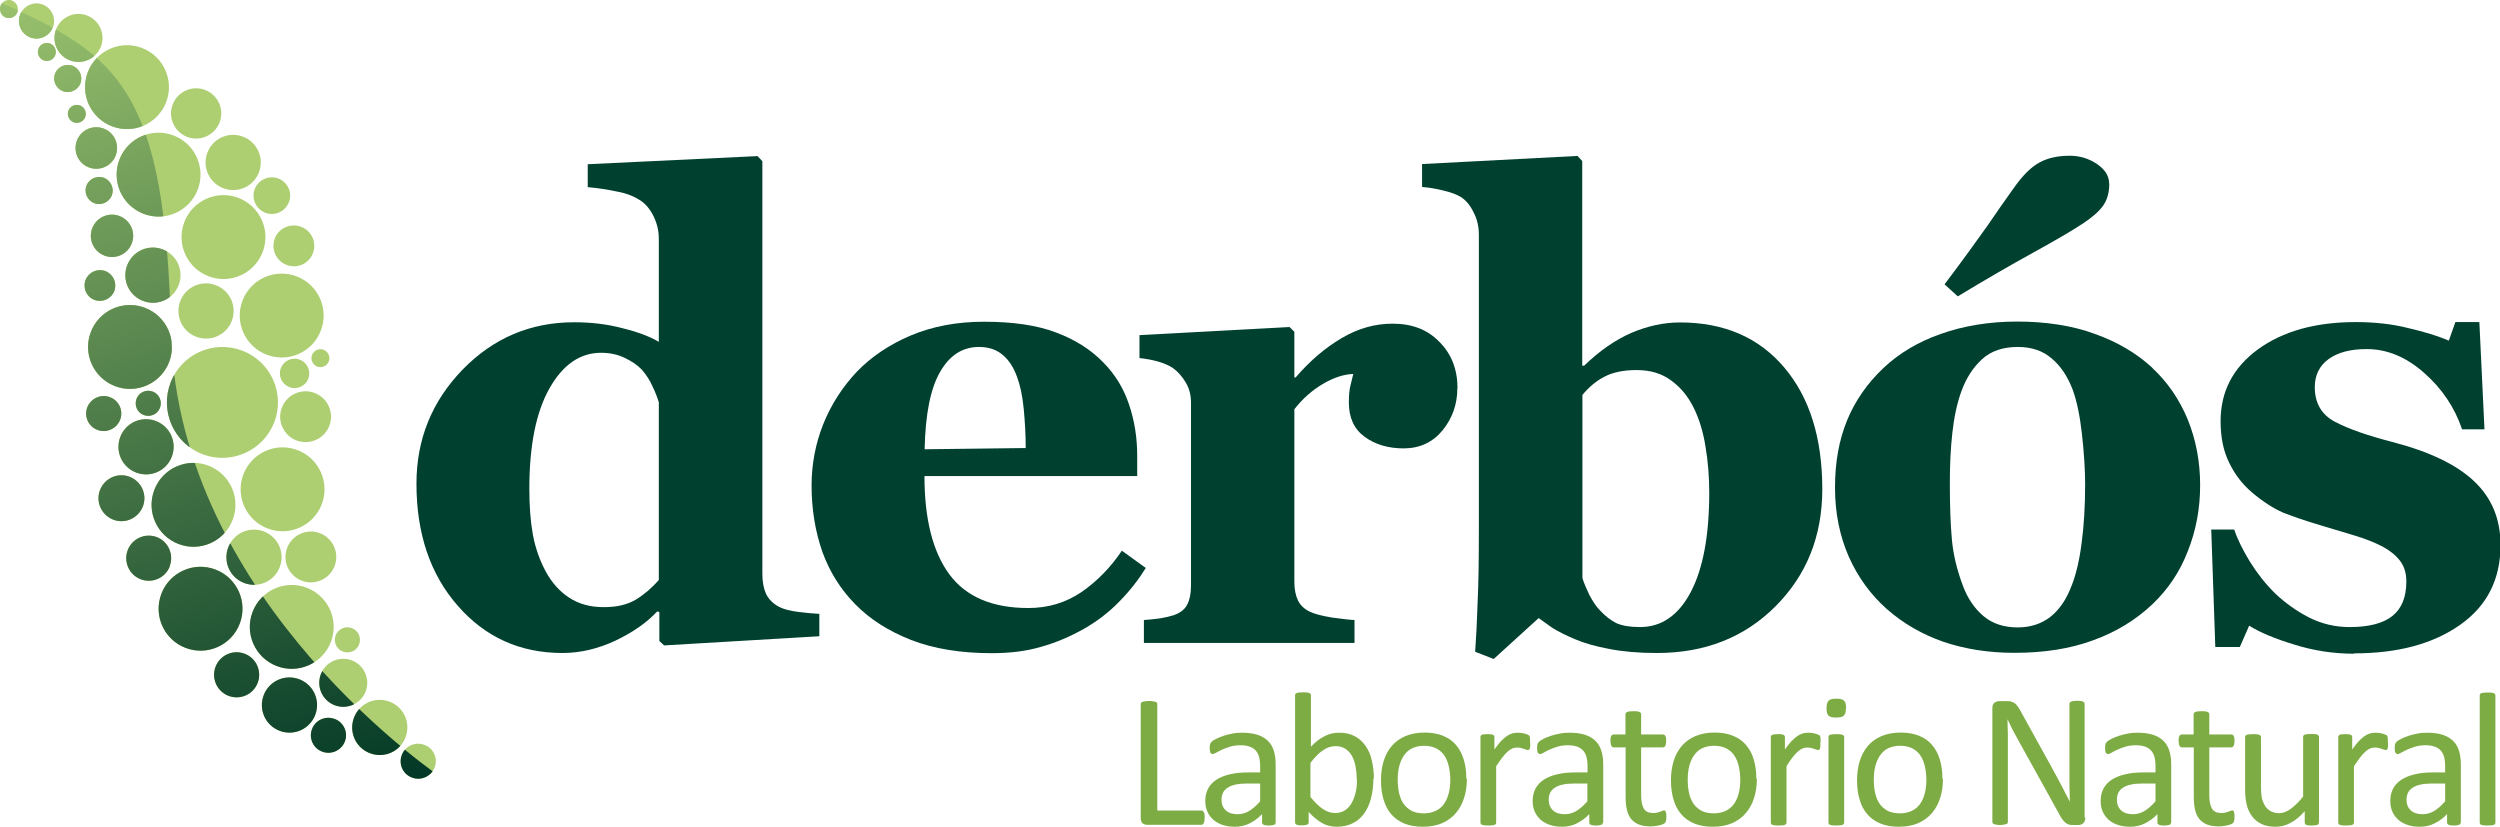
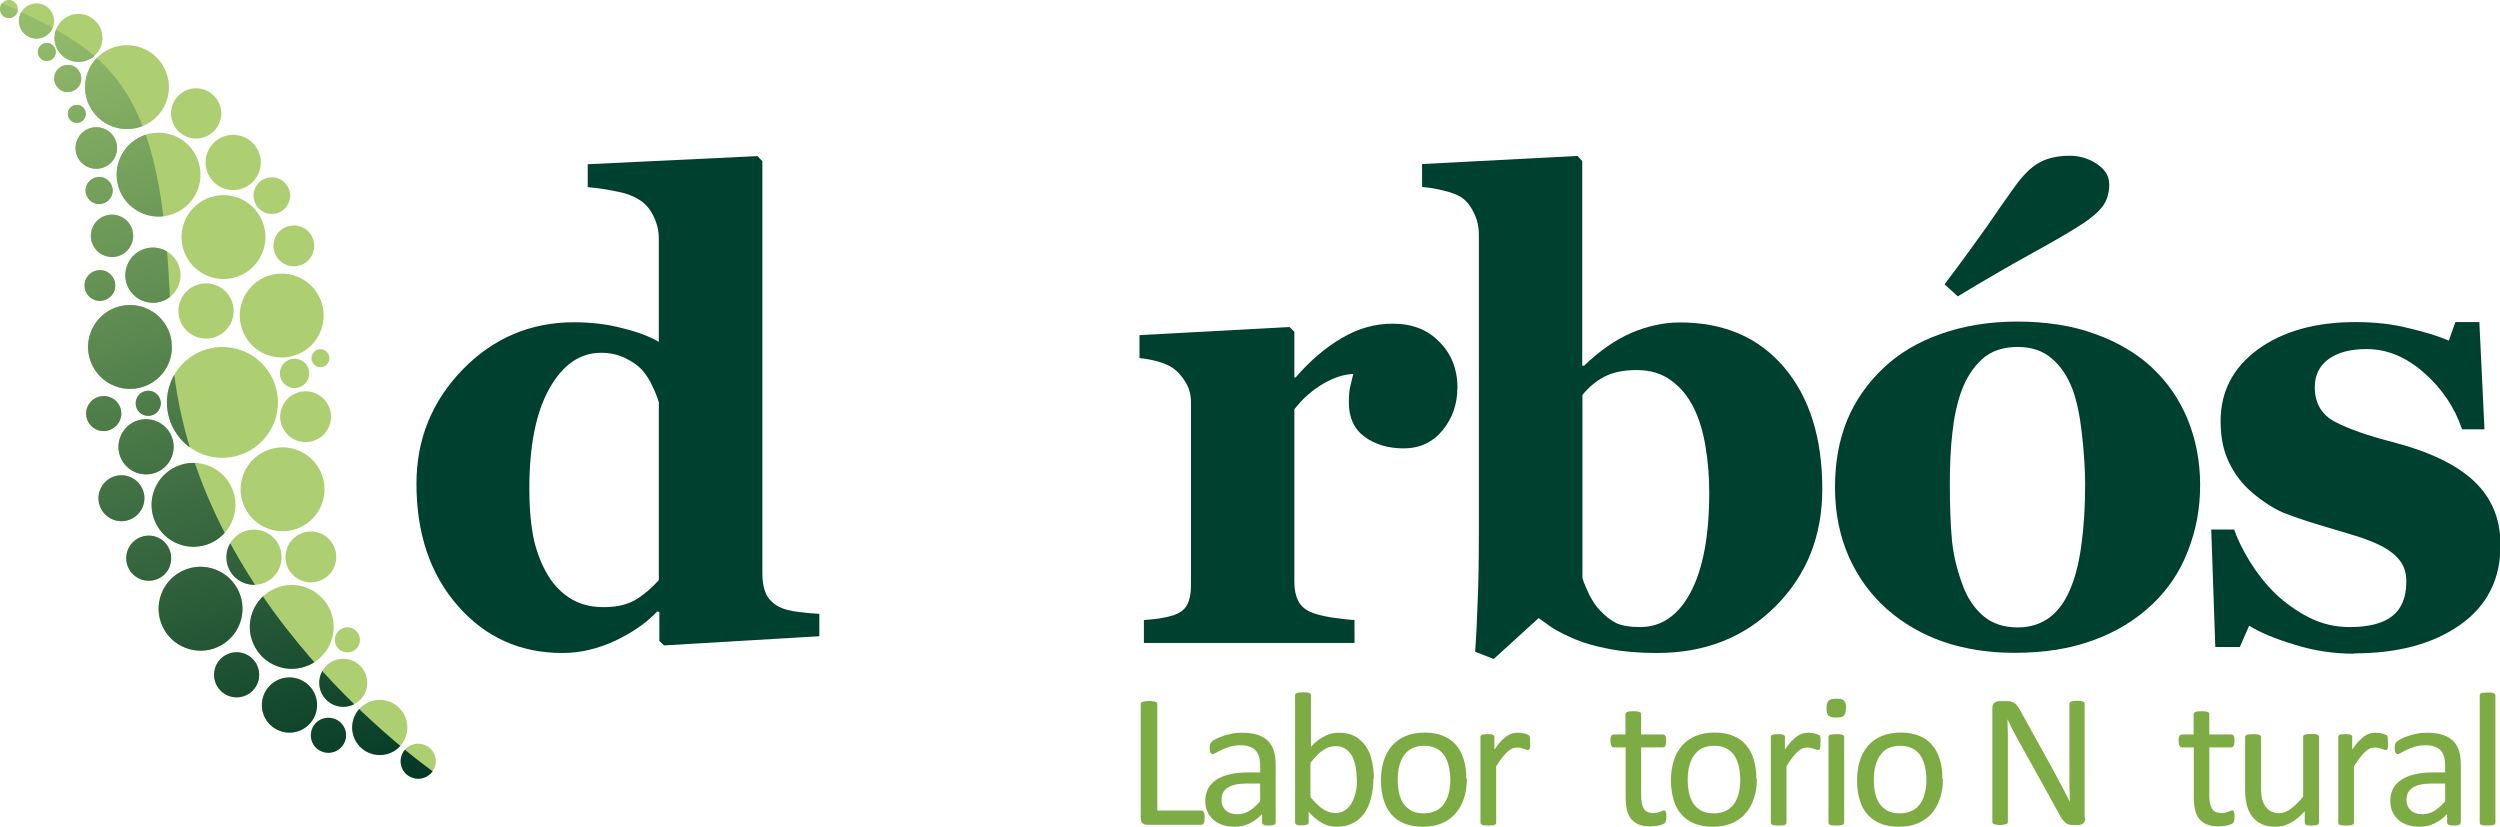
<svg xmlns="http://www.w3.org/2000/svg" viewBox="0 0 141.73 46.87" data-name="Capa 2" id="Capa_2">
  <defs>
    <style> .cls-1 { clip-path: url(#clippath); } .cls-2 { fill: url(#linear-gradient); } .cls-2, .cls-3, .cls-4 { fill-rule: evenodd; } .cls-5 { fill: #adce71; } .cls-3 { fill: #7eac44; } .cls-4 { fill: #00402f; } </style>
    <clipPath id="clippath">
      <path d="M18.19,38.22c.27-.7,1.06-1.05,1.76-.78,.7,.27,1.05,1.06,.78,1.76-.27,.7-1.06,1.05-1.76,.78s-1.05-1.06-.78-1.76Zm-2.5-.46c1.22,.47,2.6-.14,3.07-1.37,.47-1.22-.14-2.6-1.37-3.07-1.22-.47-2.6,.14-3.07,1.37-.47,1.22,.14,2.6,1.37,3.07Zm3.75-.82c.37,.14,.78-.04,.92-.41,.14-.37-.04-.78-.41-.92-.37-.14-.78,.04-.92,.41-.14,.37,.04,.78,.41,.92Zm-5.6-3.89c.81,.31,1.71-.09,2.02-.9,.31-.81-.09-1.71-.9-2.02-.81-.31-1.71,.09-2.02,.9-.31,.81,.09,1.71,.9,2.02Zm-3.72-2.21c1.22,.47,2.6-.14,3.07-1.37,.47-1.22-.14-2.6-1.37-3.07-1.22-.47-2.6,.14-3.07,1.37-.47,1.22,.14,2.6,1.37,3.07Zm7.72-8.56c-.74-.29-1.58,.09-1.86,.83-.29,.74,.09,1.58,.83,1.86s1.58-.09,1.86-.83c.29-.74-.09-1.58-.83-1.86Zm-1.44-.33c.43,.16,.91-.05,1.08-.48,.16-.43-.05-.91-.48-1.08-.43-.16-.91,.05-1.08,.48-.16,.43,.05,.91,.48,1.07Zm1.29-1.83c-.1,.26,.03,.55,.29,.66,.26,.1,.56-.03,.66-.29,.1-.26-.03-.55-.29-.66-.26-.1-.55,.03-.66,.29Zm.45,10.11c-.74-.29-1.58,.09-1.86,.83-.29,.74,.09,1.58,.83,1.86,.74,.29,1.58-.09,1.86-.83,.28-.74-.09-1.58-.83-1.86Zm-10.42-3.44c.81,.31,1.71-.09,2.02-.9,.31-.81-.09-1.71-.9-2.02-.81-.31-1.71,.09-2.02,.9-.31,.81,.09,1.71,.9,2.02Zm-1.8-12.3c.62,.24,1.31-.07,1.55-.69,.24-.62-.07-1.31-.69-1.55-.62-.24-1.31,.07-1.55,.69-.24,.62,.07,1.31,.69,1.55Zm2.74,7.71c-.37-.14-.78,.04-.92,.41-.14,.37,.04,.78,.41,.92,.37,.14,.78-.04,.92-.41,.14-.37-.04-.78-.41-.92Zm5.14,4.69c-.47,1.22,.14,2.6,1.37,3.07,1.22,.47,2.6-.14,3.07-1.37,.47-1.22-.14-2.6-1.37-3.07-1.22-.47-2.6,.14-3.07,1.37Zm-.07-7.01c-1.62-.62-3.44,.19-4.06,1.81-.62,1.62,.19,3.44,1.81,4.06,1.62,.62,3.44-.19,4.07-1.81,.62-1.62-.19-3.44-1.81-4.06Zm3.09-4.21c-1.22-.47-2.6,.14-3.07,1.37-.47,1.22,.14,2.6,1.37,3.07,1.23,.47,2.6-.14,3.07-1.37,.47-1.22-.14-2.6-1.37-3.07ZM6.34,11.08c.15-.4-.05-.84-.44-1-.4-.15-.84,.05-1,.44-.15,.4,.05,.84,.44,1,.4,.15,.84-.05,1-.44Zm5.9,5.09c-.81-.31-1.71,.09-2.02,.9-.31,.81,.09,1.71,.9,2.02,.81,.31,1.71-.09,2.02-.9,.31-.81-.09-1.71-.9-2.02Zm-4.13,.89c.81,.31,1.71-.09,2.02-.9,.31-.81-.09-1.71-.9-2.02-.81-.31-1.71,.09-2.02,.9-.31,.81,.09,1.71,.9,2.02Zm-2.96,1.76c-.47,1.22,.14,2.6,1.37,3.07,1.22,.47,2.6-.14,3.07-1.37,.47-1.22-.14-2.6-1.37-3.07-1.22-.47-2.6,.14-3.07,1.37Zm9.74-4.53c.47-1.22-.14-2.6-1.37-3.07-1.22-.47-2.6,.14-3.07,1.37-.47,1.22,.14,2.6,1.37,3.07,1.22,.47,2.6-.14,3.07-1.37Zm-5.05-6.61c-1.22-.47-2.6,.14-3.07,1.37-.47,1.22,.14,2.6,1.37,3.07,1.22,.47,2.6-.14,3.07-1.37,.47-1.22-.14-2.6-1.37-3.07Zm.77,.08c.73,.28,1.55-.08,1.84-.82,.28-.73-.08-1.55-.82-1.84-.73-.28-1.55,.08-1.84,.82-.28,.73,.08,1.55,.82,1.84Zm3.26,29.3c-.66-.25-1.4,.08-1.65,.74-.25,.66,.08,1.4,.74,1.65,.66,.25,1.4-.08,1.65-.74,.25-.66-.08-1.4-.74-1.65Zm-.28-1.7c.47-1.22-.14-2.6-1.37-3.07-1.22-.47-2.6,.14-3.07,1.37-.47,1.22,.14,2.6,1.37,3.07,1.22,.47,2.6-.14,3.07-1.37Zm-3.97-3.26c.25-.66-.08-1.4-.73-1.65-.66-.25-1.4,.08-1.65,.74-.25,.66,.08,1.4,.74,1.65,.66,.25,1.4-.08,1.65-.74Zm-1.52-3.39c.26-.67-.08-1.42-.75-1.68-.67-.26-1.42,.08-1.68,.75-.26,.67,.08,1.42,.75,1.68,.67,.26,1.42-.08,1.68-.75Zm-1.29-4.91c.2-.51-.06-1.09-.57-1.28-.51-.2-1.09,.06-1.29,.57-.2,.51,.06,1.09,.57,1.28,.51,.2,1.09-.06,1.29-.57Zm15.28,15.98c-.81-.31-1.71,.09-2.02,.9-.31,.81,.09,1.71,.9,2.02,.81,.31,1.71-.09,2.02-.9,.31-.81-.09-1.71-.9-2.02Zm1.97,2.45c-.51-.2-1.09,.06-1.28,.57-.2,.51,.06,1.09,.57,1.28,.51,.2,1.09-.06,1.29-.57,.2-.51-.06-1.09-.57-1.28ZM5.35,17c.45,.17,.95-.05,1.13-.5,.17-.45-.05-.95-.5-1.13-.45-.17-.95,.05-1.13,.5-.17,.45,.05,.96,.5,1.13Zm11.62,21.51c-.81-.31-1.71,.09-2.02,.9-.31,.81,.09,1.71,.9,2.02,.81,.31,1.71-.09,2.02-.9,.31-.81-.09-1.71-.9-2.02Zm-1.39-24.99c-.23,.6,.07,1.27,.67,1.5,.6,.23,1.27-.07,1.49-.67,.23-.6-.07-1.27-.67-1.49-.6-.23-1.27,.07-1.5,.67Zm3.39,27.24c-.51-.2-1.09,.06-1.28,.57-.2,.51,.06,1.09,.57,1.28,.51,.2,1.09-.06,1.29-.57,.2-.51-.06-1.09-.57-1.28ZM.69,.03C.43-.07,.13,.06,.03,.33c-.1,.26,.03,.55,.29,.66,.26,.1,.56-.03,.66-.29,.1-.26-.03-.56-.29-.66ZM6.56,8.81c.23-.61-.07-1.29-.68-1.52-.61-.23-1.29,.07-1.52,.68-.23,.61,.07,1.29,.68,1.52,.61,.23,1.29-.07,1.52-.68ZM3.96,3.42c.7,.27,1.49-.08,1.76-.78,.27-.7-.08-1.49-.78-1.76-.7-.27-1.49,.08-1.76,.78-.27,.7,.08,1.49,.78,1.76Zm7.8,5.23c-.31,.81,.09,1.71,.9,2.02,.81,.31,1.71-.09,2.02-.9,.31-.81-.09-1.71-.9-2.02-.81-.31-1.71,.09-2.02,.9Zm2.68,2.07c-.2,.53,.06,1.13,.6,1.34,.53,.21,1.13-.06,1.34-.6,.21-.53-.06-1.13-.6-1.34-.53-.2-1.13,.06-1.34,.6ZM4.98,4.09c-.47,1.22,.14,2.6,1.37,3.07,1.22,.47,2.6-.14,3.07-1.37,.47-1.22-.14-2.6-1.37-3.07-1.22-.47-2.6,.14-3.07,1.37Zm-.42,.64c.15-.4-.05-.84-.44-1-.4-.15-.84,.05-1,.44-.15,.4,.05,.84,.44,1,.4,.15,.84-.05,1-.44ZM3,1.55c.2-.51-.06-1.09-.57-1.29-.51-.2-1.09,.06-1.29,.57-.2,.51,.06,1.09,.57,1.29,.51,.2,1.09-.06,1.28-.57Zm1.83,5.09c.1-.26-.03-.56-.29-.66-.26-.1-.56,.03-.66,.29-.1,.26,.03,.56,.29,.66,.26,.1,.56-.03,.66-.29ZM2.84,2.47c-.26-.1-.56,.03-.66,.29-.1,.26,.03,.55,.29,.66,.26,.1,.56-.03,.66-.29,.1-.26-.03-.56-.29-.66Z" class="cls-5" />
    </clipPath>
    <linearGradient gradientUnits="userSpaceOnUse" y2="-1" x2="3.48" y1="46.59" x1="18.02" id="linear-gradient">
      <stop stop-color="#003625" offset="0" />
      <stop stop-color="#99c16d" offset="1" />
    </linearGradient>
  </defs>
  <g data-name="Capa 1" id="Capa_1-2">
    <g>
      <g>
        <path d="M18.19,38.22c.27-.7,1.06-1.05,1.76-.78,.7,.27,1.05,1.06,.78,1.76-.27,.7-1.06,1.05-1.76,.78s-1.05-1.06-.78-1.76Zm-2.5-.46c1.22,.47,2.6-.14,3.07-1.37,.47-1.22-.14-2.6-1.37-3.07-1.22-.47-2.6,.14-3.07,1.37-.47,1.22,.14,2.6,1.37,3.07Zm3.75-.82c.37,.14,.78-.04,.92-.41,.14-.37-.04-.78-.41-.92-.37-.14-.78,.04-.92,.41-.14,.37,.04,.78,.41,.92Zm-5.6-3.89c.81,.31,1.71-.09,2.02-.9,.31-.81-.09-1.71-.9-2.02-.81-.31-1.71,.09-2.02,.9-.31,.81,.09,1.71,.9,2.02Zm-3.72-2.21c1.22,.47,2.6-.14,3.07-1.37,.47-1.22-.14-2.6-1.37-3.07-1.22-.47-2.6,.14-3.07,1.37-.47,1.22,.14,2.6,1.37,3.07Zm7.72-8.56c-.74-.29-1.58,.09-1.86,.83-.29,.74,.09,1.58,.83,1.86s1.58-.09,1.86-.83c.29-.74-.09-1.58-.83-1.86Zm-1.44-.33c.43,.16,.91-.05,1.08-.48,.16-.43-.05-.91-.48-1.08-.43-.16-.91,.05-1.08,.48-.16,.43,.05,.91,.48,1.07Zm1.29-1.83c-.1,.26,.03,.55,.29,.66,.26,.1,.56-.03,.66-.29,.1-.26-.03-.55-.29-.66-.26-.1-.55,.03-.66,.29Zm.45,10.11c-.74-.29-1.58,.09-1.86,.83-.29,.74,.09,1.58,.83,1.86,.74,.29,1.58-.09,1.86-.83,.28-.74-.09-1.58-.83-1.86Zm-10.42-3.44c.81,.31,1.71-.09,2.02-.9,.31-.81-.09-1.71-.9-2.02-.81-.31-1.71,.09-2.02,.9-.31,.81,.09,1.71,.9,2.02Zm-1.8-12.3c.62,.24,1.31-.07,1.55-.69,.24-.62-.07-1.31-.69-1.55-.62-.24-1.31,.07-1.55,.69-.24,.62,.07,1.31,.69,1.55Zm2.74,7.71c-.37-.14-.78,.04-.92,.41-.14,.37,.04,.78,.41,.92,.37,.14,.78-.04,.92-.41,.14-.37-.04-.78-.41-.92Zm5.14,4.69c-.47,1.22,.14,2.6,1.37,3.07,1.22,.47,2.6-.14,3.07-1.37,.47-1.22-.14-2.6-1.37-3.07-1.22-.47-2.6,.14-3.07,1.37Zm-.07-7.01c-1.62-.62-3.44,.19-4.06,1.81-.62,1.62,.19,3.44,1.81,4.06,1.62,.62,3.44-.19,4.07-1.81,.62-1.62-.19-3.44-1.81-4.06Zm3.09-4.21c-1.22-.47-2.6,.14-3.07,1.37-.47,1.22,.14,2.6,1.37,3.07,1.23,.47,2.6-.14,3.07-1.37,.47-1.22-.14-2.6-1.37-3.07ZM6.34,11.08c.15-.4-.05-.84-.44-1-.4-.15-.84,.05-1,.44-.15,.4,.05,.84,.44,1,.4,.15,.84-.05,1-.44Zm5.9,5.09c-.81-.31-1.71,.09-2.02,.9-.31,.81,.09,1.71,.9,2.02,.81,.31,1.71-.09,2.02-.9,.31-.81-.09-1.71-.9-2.02Zm-4.13,.89c.81,.31,1.71-.09,2.02-.9,.31-.81-.09-1.71-.9-2.02-.81-.31-1.71,.09-2.02,.9-.31,.81,.09,1.71,.9,2.02Zm-2.96,1.76c-.47,1.22,.14,2.6,1.37,3.07,1.22,.47,2.6-.14,3.07-1.37,.47-1.22-.14-2.6-1.37-3.07-1.22-.47-2.6,.14-3.07,1.37Zm9.74-4.53c.47-1.22-.14-2.6-1.37-3.07-1.22-.47-2.6,.14-3.07,1.37-.47,1.22,.14,2.6,1.37,3.07,1.22,.47,2.6-.14,3.07-1.37Zm-5.05-6.61c-1.22-.47-2.6,.14-3.07,1.37-.47,1.22,.14,2.6,1.37,3.07,1.22,.47,2.6-.14,3.07-1.37,.47-1.22-.14-2.6-1.37-3.07Zm.77,.08c.73,.28,1.55-.08,1.84-.82,.28-.73-.08-1.55-.82-1.84-.73-.28-1.55,.08-1.84,.82-.28,.73,.08,1.55,.82,1.84Zm3.26,29.3c-.66-.25-1.4,.08-1.65,.74-.25,.66,.08,1.4,.74,1.65,.66,.25,1.4-.08,1.65-.74,.25-.66-.08-1.4-.74-1.65Zm-.28-1.7c.47-1.22-.14-2.6-1.37-3.07-1.22-.47-2.6,.14-3.07,1.37-.47,1.22,.14,2.6,1.37,3.07,1.22,.47,2.6-.14,3.07-1.37Zm-3.97-3.26c.25-.66-.08-1.4-.73-1.65-.66-.25-1.4,.08-1.65,.74-.25,.66,.08,1.4,.74,1.65,.66,.25,1.4-.08,1.65-.74Zm-1.52-3.39c.26-.67-.08-1.42-.75-1.68-.67-.26-1.42,.08-1.68,.75-.26,.67,.08,1.42,.75,1.68,.67,.26,1.42-.08,1.68-.75Zm-1.29-4.91c.2-.51-.06-1.09-.57-1.28-.51-.2-1.09,.06-1.29,.57-.2,.51,.06,1.09,.57,1.28,.51,.2,1.09-.06,1.29-.57Zm15.28,15.98c-.81-.31-1.71,.09-2.02,.9-.31,.81,.09,1.71,.9,2.02,.81,.31,1.71-.09,2.02-.9,.31-.81-.09-1.71-.9-2.02Zm1.97,2.45c-.51-.2-1.09,.06-1.28,.57-.2,.51,.06,1.09,.57,1.28,.51,.2,1.09-.06,1.29-.57,.2-.51-.06-1.09-.57-1.28ZM5.35,17c.45,.17,.95-.05,1.13-.5,.17-.45-.05-.95-.5-1.13-.45-.17-.95,.05-1.13,.5-.17,.45,.05,.96,.5,1.13Zm11.62,21.51c-.81-.31-1.71,.09-2.02,.9-.31,.81,.09,1.71,.9,2.02,.81,.31,1.71-.09,2.02-.9,.31-.81-.09-1.71-.9-2.02Zm-1.39-24.99c-.23,.6,.07,1.27,.67,1.5,.6,.23,1.27-.07,1.49-.67,.23-.6-.07-1.27-.67-1.49-.6-.23-1.27,.07-1.5,.67Zm3.39,27.24c-.51-.2-1.09,.06-1.28,.57-.2,.51,.06,1.09,.57,1.28,.51,.2,1.09-.06,1.29-.57,.2-.51-.06-1.09-.57-1.28ZM.69,.03C.43-.07,.13,.06,.03,.33c-.1,.26,.03,.55,.29,.66,.26,.1,.56-.03,.66-.29,.1-.26-.03-.56-.29-.66ZM6.56,8.81c.23-.61-.07-1.29-.68-1.52-.61-.23-1.29,.07-1.52,.68-.23,.61,.07,1.29,.68,1.52,.61,.23,1.29-.07,1.52-.68ZM3.96,3.42c.7,.27,1.49-.08,1.76-.78,.27-.7-.08-1.49-.78-1.76-.7-.27-1.49,.08-1.76,.78-.27,.7,.08,1.49,.78,1.76Zm7.8,5.23c-.31,.81,.09,1.71,.9,2.02,.81,.31,1.71-.09,2.02-.9,.31-.81-.09-1.71-.9-2.02-.81-.31-1.71,.09-2.02,.9Zm2.68,2.07c-.2,.53,.06,1.13,.6,1.34,.53,.21,1.13-.06,1.34-.6,.21-.53-.06-1.13-.6-1.34-.53-.2-1.13,.06-1.34,.6ZM4.98,4.09c-.47,1.22,.14,2.6,1.37,3.07,1.22,.47,2.6-.14,3.07-1.37,.47-1.22-.14-2.6-1.37-3.07-1.22-.47-2.6,.14-3.07,1.37Zm-.42,.64c.15-.4-.05-.84-.44-1-.4-.15-.84,.05-1,.44-.15,.4,.05,.84,.44,1,.4,.15,.84-.05,1-.44ZM3,1.55c.2-.51-.06-1.09-.57-1.29-.51-.2-1.09,.06-1.29,.57-.2,.51,.06,1.09,.57,1.29,.51,.2,1.09-.06,1.28-.57Zm1.83,5.09c.1-.26-.03-.56-.29-.66-.26-.1-.56,.03-.66,.29-.1,.26,.03,.56,.29,.66,.26,.1,.56-.03,.66-.29ZM2.84,2.47c-.26-.1-.56,.03-.66,.29-.1,.26,.03,.55,.29,.66,.26,.1,.56-.03,.66-.29,.1-.26-.03-.56-.29-.66Z" class="cls-5" />
        <g class="cls-1">
          <path d="M25.29,44.27s-15.22-10.03-15.59-25.44C9.37,5.06,6.79,3.14-.09,.09-.09,.09,2.72,12.54,2.95,18.98c.76,21.71,17.15,25.33,19.33,26.04,.73,.24,3.01-.75,3.01-.75Z" class="cls-2" />
        </g>
      </g>
      <g>
        <path d="M46.45,36.07l-8.8,.52-.27-.25v-1.64l-.12-.04c-.58,.63-1.37,1.18-2.37,1.66-.99,.46-1.99,.7-3,.7-2.4,0-4.38-.89-5.94-2.68-1.56-1.78-2.34-4.09-2.34-6.92,0-2.51,.87-4.66,2.61-6.46,1.75-1.8,3.86-2.69,6.33-2.69,.98,0,1.89,.11,2.75,.34,.86,.21,1.54,.47,2.05,.77v-5.83c0-.44-.09-.85-.27-1.23-.18-.39-.42-.7-.71-.91-.37-.26-.83-.45-1.39-.55-.55-.12-1.1-.2-1.66-.25v-1.3l9.63-.46,.27,.29v23.39c0,.45,.07,.83,.21,1.14,.15,.31,.4,.55,.73,.73,.25,.13,.61,.23,1.09,.29,.49,.06,.89,.1,1.2,.11v1.3Zm-9.1-3.18v-10.08c-.08-.27-.2-.58-.36-.91-.14-.33-.35-.65-.61-.95-.24-.25-.56-.47-.96-.66-.39-.19-.84-.29-1.34-.29-1.19,0-2.17,.67-2.93,2.02-.76,1.34-1.14,3.24-1.14,5.69,0,.96,.06,1.83,.2,2.6,.14,.76,.39,1.46,.73,2.09,.34,.63,.78,1.12,1.32,1.48,.55,.36,1.2,.54,1.96,.54s1.33-.14,1.8-.41c.48-.29,.92-.66,1.32-1.12Z" class="cls-4" />
-         <path d="M64.97,32.18c-.42,.68-.92,1.32-1.52,1.93-.58,.6-1.25,1.11-2,1.54-.8,.45-1.61,.79-2.43,1.02-.81,.24-1.74,.36-2.8,.36-1.76,0-3.28-.25-4.57-.75-1.27-.5-2.33-1.17-3.16-2.02-.83-.84-1.46-1.84-1.87-2.98-.4-1.15-.61-2.4-.61-3.75,0-1.21,.22-2.37,.66-3.48,.45-1.12,1.09-2.11,1.91-2.98,.81-.84,1.83-1.53,3.05-2.05,1.24-.52,2.62-.78,4.14-.78,1.67,0,3.03,.2,4.1,.61,1.07,.4,1.96,.96,2.66,1.68,.68,.68,1.17,1.48,1.48,2.41,.31,.92,.46,1.88,.46,2.89v1.16h-12.06c0,2.44,.47,4.29,1.41,5.57,.94,1.27,2.43,1.91,4.48,1.91,1.12,0,2.12-.3,3.02-.91,.89-.62,1.65-1.4,2.28-2.34l1.36,.98Zm-6.82-6.78c0-.71-.04-1.45-.11-2.19-.07-.75-.2-1.36-.38-1.84-.2-.56-.48-.98-.84-1.27-.35-.29-.79-.43-1.32-.43-.92,0-1.65,.46-2.19,1.39-.55,.93-.85,2.4-.89,4.41l5.73-.07Z" class="cls-4" />
        <path d="M82.62,22.01c0,.9-.28,1.7-.84,2.39-.56,.68-1.3,1.02-2.21,1.02-.87,0-1.61-.22-2.21-.66-.6-.44-.89-1.09-.89-1.94,0-.42,.03-.74,.09-.96,.06-.24,.11-.46,.16-.66-.55,.02-1.12,.21-1.73,.57-.61,.36-1.14,.83-1.61,1.43v9.79c0,.42,.07,.76,.2,1.04,.13,.27,.35,.49,.66,.64,.26,.13,.68,.24,1.27,.34,.59,.08,1.02,.13,1.28,.14v1.3h-11.94v-1.3c.3-.02,.59-.05,.89-.09,.31-.05,.57-.11,.79-.18,.38-.13,.64-.33,.78-.61,.14-.27,.21-.63,.21-1.07v-10.38c0-.43-.1-.81-.3-1.14-.2-.34-.45-.62-.73-.82-.21-.14-.49-.26-.82-.36-.32-.09-.68-.16-1.07-.2v-1.3l8.51-.46,.27,.27v2.59h.07c.82-.95,1.69-1.69,2.61-2.23,.93-.55,1.89-.82,2.89-.82,1.11,0,1.99,.34,2.66,1.04,.68,.68,1.02,1.56,1.02,2.64Z" class="cls-4" />
        <path d="M103.31,27.72c0,2.68-.89,4.89-2.66,6.66-1.76,1.76-4,2.64-6.71,2.64-1.05,0-1.95-.08-2.71-.23-.75-.14-1.39-.32-1.91-.54-.55-.23-.99-.45-1.32-.66-.32-.23-.58-.41-.77-.55l-2.55,2.32-1.05-.41c.06-.87,.11-1.81,.14-2.82,.05-1.02,.07-2.4,.07-4.12V13.31c0-.45-.09-.87-.29-1.25-.18-.39-.42-.69-.73-.89-.23-.14-.56-.27-1-.37-.43-.11-.83-.17-1.2-.2v-1.3l8.81-.46,.27,.29v11.6h.11c.87-.84,1.76-1.46,2.68-1.86,.92-.39,1.83-.59,2.75-.59,2.5,0,4.47,.85,5.91,2.55,1.44,1.7,2.16,4,2.16,6.91Zm-6.41,.21c0-.9-.07-1.77-.21-2.6-.13-.84-.36-1.59-.68-2.23-.32-.64-.74-1.15-1.27-1.53-.52-.39-1.17-.59-1.95-.59-.73,0-1.33,.12-1.8,.36-.48,.24-.9,.59-1.28,1.05v10.38c.07,.24,.2,.55,.39,.95,.2,.38,.4,.68,.61,.89,.29,.31,.59,.55,.91,.71,.32,.15,.77,.23,1.36,.23,1.21,0,2.17-.66,2.87-1.98,.7-1.33,1.05-3.21,1.05-5.64Z" class="cls-4" />
        <path d="M122.01,20.85c.88,.82,1.55,1.8,2.02,2.94,.46,1.14,.7,2.38,.7,3.71s-.23,2.57-.7,3.75c-.45,1.17-1.12,2.16-2,3-.94,.89-2.06,1.58-3.37,2.05-1.3,.48-2.78,.71-4.46,.71-1.45,0-2.79-.21-4.01-.62-1.21-.42-2.29-1.04-3.23-1.87-.9-.8-1.62-1.78-2.14-2.94-.52-1.18-.79-2.49-.79-3.94s.23-2.69,.68-3.8c.46-1.12,1.15-2.11,2.07-2.98,.88-.83,1.96-1.48,3.25-1.93,1.3-.46,2.74-.7,4.34-.7s3.13,.23,4.39,.7c1.27,.45,2.36,1.09,3.27,1.93Zm-4.57,12.37c.26-.67,.45-1.47,.57-2.43,.13-.95,.2-2.06,.2-3.32,0-.83-.06-1.78-.18-2.86-.12-1.07-.3-1.91-.53-2.53-.29-.75-.68-1.34-1.2-1.77-.5-.43-1.14-.64-1.91-.64-.84,0-1.52,.23-2.03,.7-.5,.46-.89,1.06-1.16,1.8-.25,.68-.42,1.48-.52,2.39-.1,.9-.14,1.85-.14,2.84,0,1.3,.04,2.37,.12,3.23,.08,.84,.29,1.69,.61,2.55,.27,.74,.67,1.32,1.18,1.75,.51,.43,1.16,.64,1.94,.64,.71,0,1.33-.2,1.84-.59,.51-.4,.92-.99,1.21-1.77Zm2.14-22.82c0,.54-.13,.97-.38,1.3-.24,.32-.62,.65-1.16,1-.58,.38-1.5,.92-2.77,1.62-1.26,.69-2.69,1.52-4.28,2.48l-.75-.68c1.05-1.39,1.85-2.5,2.43-3.32,.57-.83,1.06-1.54,1.48-2.12,.51-.73,1-1.21,1.46-1.46,.46-.26,1.04-.39,1.73-.39,.57,0,1.08,.16,1.53,.46,.46,.31,.7,.68,.7,1.11Z" class="cls-4" />
        <path d="M133.45,37.06c-1.15,0-2.28-.17-3.39-.52-1.09-.33-1.95-.69-2.55-1.07l-.53,1.21h-1.39l-.23-6.66h1.3c.18,.54,.48,1.14,.89,1.82,.42,.67,.89,1.27,1.43,1.8,.56,.53,1.19,.99,1.91,1.36,.73,.37,1.5,.55,2.32,.55,1.08,0,1.89-.21,2.41-.62,.54-.43,.8-1.08,.8-1.96,0-.48-.12-.87-.36-1.18-.24-.31-.57-.58-.98-.8-.46-.24-.98-.44-1.53-.61-.55-.17-1.23-.37-2.03-.61-.81-.24-1.5-.48-2.09-.71-.57-.25-1.17-.64-1.78-1.16-.54-.46-.96-1.02-1.28-1.68-.32-.65-.48-1.43-.48-2.34,0-1.68,.7-3.03,2.11-4.07,1.42-1.03,3.26-1.55,5.55-1.55,1.08,0,2.08,.11,2.98,.34,.91,.21,1.68,.45,2.3,.71l.37-1.05h1.36l.29,6.08h-1.27c-.42-1.24-1.13-2.3-2.14-3.19-1.01-.9-2.1-1.36-3.27-1.36-.92,0-1.64,.19-2.16,.57-.52,.38-.78,.91-.78,1.59,0,.9,.38,1.56,1.14,1.96,.77,.41,1.85,.78,3.23,1.14,2.13,.55,3.69,1.3,4.68,2.25,.99,.94,1.48,2.14,1.48,3.6,0,1.95-.77,3.46-2.3,4.53-1.52,1.07-3.52,1.61-5.98,1.61Z" class="cls-4" />
      </g>
      <g>
        <path d="M68.29,46.36c0,.07,0,.13-.01,.18,0,.05-.02,.09-.04,.12-.01,.03-.03,.06-.06,.08-.02,.01-.05,.02-.08,.02h-3.08c-.08,0-.16-.03-.24-.08-.07-.06-.11-.16-.11-.3v-6.46s0-.05,.02-.08c.01-.02,.04-.04,.08-.05,.04-.01,.08-.03,.15-.03,.06-.01,.13-.02,.22-.02s.16,0,.22,.02c.06,0,.11,.02,.15,.03,.04,.01,.06,.03,.08,.05,.01,.02,.02,.05,.02,.08v6.03h2.5s.06,0,.08,.03c.02,.01,.04,.04,.06,.07,.02,.03,.03,.07,.04,.12,0,.05,.01,.11,.01,.18Z" class="cls-3" />
        <path d="M72.32,46.63s-.01,.08-.04,.1c-.03,.02-.07,.04-.12,.05-.05,.01-.12,.02-.22,.02s-.17,0-.23-.02c-.05-.01-.09-.03-.12-.05-.02-.02-.04-.05-.04-.1v-.48c-.21,.23-.45,.4-.71,.53-.26,.13-.53,.19-.82,.19-.26,0-.49-.03-.7-.1-.2-.07-.38-.16-.53-.29-.14-.13-.26-.28-.34-.46-.08-.18-.12-.39-.12-.62,0-.27,.06-.51,.17-.71,.11-.2,.27-.37,.48-.5,.21-.13,.46-.23,.77-.3,.3-.07,.64-.1,1.02-.1h.67v-.38c0-.19-.02-.35-.06-.5-.04-.14-.1-.26-.19-.36-.09-.1-.2-.17-.34-.22-.14-.05-.31-.08-.52-.08-.22,0-.42,.03-.59,.08-.17,.05-.33,.11-.46,.17-.13,.06-.24,.12-.33,.17-.09,.05-.15,.08-.19,.08-.03,0-.05,0-.08-.02-.02-.01-.04-.04-.06-.06-.01-.03-.02-.06-.03-.11,0-.05-.01-.1-.01-.15,0-.09,0-.16,.02-.21,.01-.05,.04-.1,.09-.15,.05-.05,.13-.1,.25-.16,.12-.06,.26-.12,.41-.17,.16-.05,.32-.1,.51-.13,.18-.04,.37-.05,.55-.05,.35,0,.65,.04,.89,.12,.24,.08,.44,.2,.59,.35,.15,.15,.26,.34,.33,.57,.07,.23,.1,.49,.1,.79v3.27Zm-.88-2.21h-.76c-.24,0-.46,.02-.64,.06-.18,.04-.33,.1-.45,.18-.12,.08-.21,.18-.26,.29-.05,.11-.08,.24-.08,.39,0,.25,.08,.45,.24,.6,.16,.15,.39,.22,.67,.22,.23,0,.45-.06,.65-.18,.2-.12,.41-.3,.63-.55v-1.03Z" class="cls-3" />
        <path d="M77.86,44.14c0,.42-.05,.8-.14,1.14-.09,.33-.22,.62-.4,.86-.18,.24-.39,.42-.65,.54-.26,.13-.56,.19-.89,.19-.15,0-.3-.02-.43-.05-.13-.03-.26-.08-.38-.15-.13-.07-.25-.15-.38-.26-.13-.1-.26-.23-.4-.38v.59s0,.05-.02,.08c-.01,.02-.04,.04-.07,.05-.03,.01-.07,.02-.12,.03-.05,0-.11,.01-.18,.01s-.13,0-.18-.01c-.05,0-.09-.02-.12-.03-.03-.01-.05-.03-.06-.05-.01-.02-.02-.05-.02-.08v-7.2s0-.05,.02-.08c.01-.02,.04-.04,.07-.05,.04-.01,.08-.03,.14-.03,.06,0,.13-.01,.22-.01,.09,0,.16,0,.22,.01,.06,0,.1,.02,.14,.03,.03,.01,.05,.03,.07,.05,.01,.02,.02,.05,.02,.08v2.91c.14-.15,.28-.27,.41-.37,.14-.1,.27-.18,.4-.24,.13-.07,.26-.11,.39-.14,.13-.03,.27-.04,.41-.04,.35,0,.65,.07,.9,.21,.25,.14,.45,.33,.61,.57,.16,.23,.27,.51,.34,.83,.07,.32,.11,.65,.11,1Zm-.94,.1c0-.25-.02-.49-.06-.72-.04-.23-.1-.44-.19-.62-.09-.18-.22-.32-.37-.43-.15-.11-.35-.17-.58-.17-.12,0-.23,.02-.34,.05-.11,.03-.22,.09-.34,.16-.12,.08-.24,.17-.36,.29-.12,.12-.25,.27-.39,.45v1.93c.24,.3,.48,.53,.7,.68,.22,.15,.45,.23,.7,.23,.22,0,.41-.05,.57-.16,.16-.11,.29-.25,.38-.43,.1-.18,.17-.38,.22-.6,.05-.22,.07-.45,.07-.67Z" class="cls-3" />
        <path d="M83.16,44.15c0,.39-.05,.76-.16,1.09-.1,.33-.26,.62-.47,.86-.2,.24-.46,.43-.78,.57-.31,.13-.67,.2-1.08,.2s-.75-.06-1.05-.18c-.29-.12-.54-.29-.74-.52-.2-.23-.34-.5-.44-.83-.1-.32-.15-.69-.15-1.1s.05-.76,.15-1.09c.1-.33,.26-.62,.46-.86,.21-.24,.47-.43,.78-.56,.31-.13,.67-.2,1.08-.2,.4,0,.75,.06,1.04,.18,.3,.12,.55,.29,.74,.52,.2,.23,.34,.5,.44,.82,.1,.32,.15,.69,.15,1.09Zm-.94,.06c0-.26-.03-.51-.08-.74-.05-.23-.13-.44-.24-.61-.11-.18-.26-.31-.45-.42-.19-.1-.43-.16-.71-.16-.26,0-.49,.05-.68,.14-.19,.09-.34,.23-.46,.4-.12,.17-.21,.37-.27,.6-.06,.23-.09,.49-.09,.76s.02,.52,.07,.75c.05,.23,.13,.44,.24,.61,.12,.17,.27,.31,.46,.42,.19,.1,.43,.15,.71,.15,.26,0,.48-.05,.67-.14,.19-.09,.35-.22,.47-.39,.12-.17,.21-.37,.27-.6,.06-.23,.09-.49,.09-.77Z" class="cls-3" />
        <path d="M86.75,42.1c0,.08,0,.15,0,.2,0,.05-.01,.1-.02,.13-.01,.03-.03,.05-.04,.07-.01,.01-.04,.02-.06,.02s-.06,0-.11-.02c-.04-.02-.09-.03-.14-.05-.05-.02-.11-.03-.17-.05-.06-.01-.13-.02-.21-.02-.09,0-.18,.02-.26,.05-.09,.04-.18,.1-.27,.18-.09,.08-.19,.19-.3,.33-.1,.14-.22,.3-.35,.5v3.19s0,.05-.02,.08c-.01,.02-.04,.03-.07,.05-.03,.01-.08,.03-.13,.03-.06,0-.13,.01-.22,.01s-.16,0-.22-.01c-.06,0-.1-.02-.14-.03-.03-.01-.06-.03-.07-.05-.01-.02-.02-.05-.02-.08v-4.85s0-.05,.02-.07c.01-.02,.03-.04,.06-.05,.03-.02,.07-.03,.12-.03,.05,0,.12-.01,.2-.01,.08,0,.14,0,.19,.01,.05,0,.09,.01,.12,.03,.03,.01,.05,.03,.06,.05,.01,.02,.02,.04,.02,.07v.71c.13-.19,.26-.35,.37-.47,.12-.12,.23-.22,.33-.29,.1-.07,.21-.12,.31-.15,.1-.03,.21-.04,.31-.04,.05,0,.1,0,.16,.01,.06,0,.12,.01,.19,.03,.06,.01,.12,.03,.17,.05,.05,.02,.09,.04,.11,.05,.02,.02,.04,.04,.04,.05,0,.01,.01,.03,.02,.06,0,.03,.01,.06,.01,.11,0,.05,0,.11,0,.19Z" class="cls-3" />
-         <path d="M90.87,46.63s-.01,.08-.04,.1c-.03,.02-.07,.04-.12,.05-.05,.01-.12,.02-.22,.02s-.17,0-.23-.02c-.05-.01-.09-.03-.12-.05-.03-.02-.04-.05-.04-.1v-.48c-.21,.23-.45,.4-.71,.53-.26,.13-.53,.19-.82,.19-.25,0-.49-.03-.69-.1-.2-.07-.38-.16-.53-.29-.14-.13-.26-.28-.34-.46-.08-.18-.12-.39-.12-.62,0-.27,.06-.51,.17-.71,.11-.2,.27-.37,.48-.5,.21-.13,.46-.23,.77-.3,.3-.07,.64-.1,1.02-.1h.67v-.38c0-.19-.02-.35-.06-.5-.04-.14-.1-.26-.19-.36-.09-.1-.2-.17-.34-.22-.14-.05-.31-.08-.52-.08-.22,0-.42,.03-.59,.08-.17,.05-.33,.11-.46,.17-.13,.06-.24,.12-.33,.17-.09,.05-.15,.08-.19,.08-.03,0-.05,0-.08-.02-.02-.01-.04-.04-.06-.06-.01-.03-.03-.06-.03-.11,0-.05-.01-.1-.01-.15,0-.09,0-.16,.02-.21,.01-.05,.04-.1,.09-.15,.05-.05,.13-.1,.25-.16,.12-.06,.25-.12,.41-.17,.15-.05,.32-.1,.51-.13,.18-.04,.37-.05,.56-.05,.35,0,.64,.04,.89,.12,.24,.08,.44,.2,.59,.35,.15,.15,.26,.34,.33,.57,.07,.23,.1,.49,.1,.79v3.27Zm-.88-2.21h-.76c-.24,0-.46,.02-.64,.06-.18,.04-.33,.1-.45,.18-.12,.08-.21,.18-.26,.29-.05,.11-.08,.24-.08,.39,0,.25,.08,.45,.24,.6,.16,.15,.39,.22,.67,.22,.23,0,.45-.06,.65-.18,.2-.12,.41-.3,.63-.55v-1.03Z" class="cls-3" />
        <path d="M94.47,46.27c0,.1,0,.19-.02,.25-.01,.06-.04,.11-.06,.13-.03,.03-.07,.06-.13,.08-.06,.03-.12,.04-.2,.06-.07,.02-.15,.03-.23,.04-.08,.01-.17,.02-.25,.02-.25,0-.47-.03-.65-.1-.18-.07-.33-.17-.44-.3-.12-.14-.2-.31-.25-.51-.05-.21-.08-.45-.08-.73v-2.84h-.68c-.05,0-.1-.03-.13-.09-.03-.06-.05-.15-.05-.28,0-.07,0-.13,.01-.17,.01-.05,.02-.08,.04-.11,.01-.03,.03-.05,.05-.06,.03-.01,.05-.02,.08-.02h.67v-1.15s0-.05,.02-.07c.01-.02,.04-.04,.07-.05,.04-.02,.08-.03,.14-.04,.06,0,.13-.01,.22-.01,.09,0,.16,0,.22,.01,.06,0,.1,.02,.13,.04,.03,.01,.06,.03,.07,.05,.01,.02,.02,.04,.02,.07v1.15h1.24s.05,0,.08,.02c.02,.01,.04,.03,.05,.06,.02,.03,.03,.07,.04,.11,0,.05,.01,.1,.01,.17,0,.13-.02,.22-.05,.28-.03,.06-.08,.09-.13,.09h-1.24v2.71c0,.33,.05,.59,.15,.76,.1,.17,.28,.25,.53,.25,.08,0,.16,0,.22-.02,.06-.02,.12-.04,.17-.05,.05-.02,.09-.03,.13-.05,.04-.02,.07-.03,.1-.03,.02,0,.03,0,.05,.02,.02,0,.03,.02,.04,.05,.01,.03,.02,.06,.03,.1,0,.04,.01,.1,.01,.16Z" class="cls-3" />
        <path d="M99.6,44.15c0,.39-.05,.76-.16,1.09-.1,.33-.26,.62-.47,.86-.2,.24-.46,.43-.78,.57-.31,.13-.67,.2-1.08,.2s-.75-.06-1.05-.18c-.29-.12-.54-.29-.74-.52-.2-.23-.35-.5-.44-.83-.1-.32-.15-.69-.15-1.1s.05-.76,.15-1.09c.1-.33,.26-.62,.46-.86,.21-.24,.47-.43,.78-.56,.31-.13,.67-.2,1.08-.2,.4,0,.75,.06,1.04,.18,.3,.12,.55,.29,.74,.52,.2,.23,.35,.5,.44,.82,.1,.32,.15,.69,.15,1.09Zm-.94,.06c0-.26-.03-.51-.08-.74-.05-.23-.13-.44-.24-.61-.11-.18-.26-.31-.45-.42-.19-.1-.43-.16-.71-.16-.26,0-.49,.05-.68,.14-.19,.09-.34,.23-.46,.4-.12,.17-.21,.37-.27,.6-.06,.23-.09,.49-.09,.76s.02,.52,.07,.75c.05,.23,.13,.44,.24,.61,.11,.17,.27,.31,.46,.42,.19,.1,.43,.15,.71,.15,.26,0,.48-.05,.67-.14,.19-.09,.35-.22,.47-.39s.21-.37,.27-.6c.06-.23,.09-.49,.09-.77Z" class="cls-3" />
        <path d="M103.2,42.1c0,.08,0,.15,0,.2,0,.05-.01,.1-.02,.13-.01,.03-.03,.05-.04,.07-.01,.01-.04,.02-.06,.02s-.06,0-.11-.02c-.04-.02-.09-.03-.14-.05-.05-.02-.11-.03-.17-.05-.06-.01-.13-.02-.21-.02-.09,0-.18,.02-.26,.05-.09,.04-.18,.1-.27,.18-.09,.08-.19,.19-.3,.33s-.22,.3-.34,.5v3.19s0,.05-.02,.08c-.01,.02-.04,.03-.07,.05-.03,.01-.08,.03-.13,.03-.06,0-.13,.01-.22,.01s-.16,0-.22-.01c-.06,0-.1-.02-.14-.03-.03-.01-.06-.03-.07-.05-.01-.02-.02-.05-.02-.08v-4.85s0-.05,.02-.07c.01-.02,.03-.04,.07-.05,.03-.02,.07-.03,.12-.03,.05,0,.12-.01,.2-.01,.08,0,.14,0,.19,.01,.05,0,.09,.01,.12,.03,.03,.01,.05,.03,.06,.05,.01,.02,.02,.04,.02,.07v.71c.13-.19,.26-.35,.37-.47,.12-.12,.23-.22,.33-.29,.1-.07,.21-.12,.31-.15,.1-.03,.21-.04,.31-.04,.05,0,.1,0,.16,.01,.06,0,.12,.01,.19,.03,.06,.01,.12,.03,.17,.05,.05,.02,.09,.04,.11,.05,.02,.02,.04,.04,.04,.05,0,.01,.01,.03,.02,.06,0,.03,.01,.06,.01,.11,0,.05,0,.11,0,.19Z" class="cls-3" />
        <path d="M104.55,46.63s0,.05-.02,.08c-.01,.02-.04,.03-.07,.05-.03,.01-.08,.03-.13,.03-.06,0-.13,.01-.22,.01s-.16,0-.22-.01c-.06,0-.1-.02-.14-.03-.03-.01-.06-.03-.07-.05-.01-.02-.02-.05-.02-.08v-4.85s0-.05,.02-.07c.01-.02,.04-.04,.07-.05,.04-.01,.08-.03,.14-.03,.06,0,.13-.01,.22-.01,.09,0,.16,0,.22,.01,.06,0,.1,.02,.13,.03,.03,.01,.06,.03,.07,.05,.01,.02,.02,.04,.02,.07v4.85Zm.1-6.49c0,.21-.04,.35-.12,.43-.08,.08-.22,.11-.44,.11s-.35-.04-.43-.11c-.08-.08-.11-.22-.11-.42s.04-.35,.12-.43c.08-.08,.22-.11,.44-.11s.35,.04,.43,.11c.08,.07,.12,.21,.12,.42Z" class="cls-3" />
        <path d="M110.15,44.15c0,.39-.05,.76-.16,1.09-.1,.33-.26,.62-.47,.86-.21,.24-.46,.43-.78,.57-.31,.13-.67,.2-1.08,.2s-.75-.06-1.05-.18c-.29-.12-.54-.29-.74-.52-.2-.23-.35-.5-.44-.83-.1-.32-.15-.69-.15-1.1s.05-.76,.15-1.09c.1-.33,.26-.62,.46-.86,.21-.24,.47-.43,.78-.56,.31-.13,.67-.2,1.08-.2,.4,0,.75,.06,1.04,.18,.3,.12,.55,.29,.74,.52,.2,.23,.34,.5,.44,.82,.1,.32,.15,.69,.15,1.09Zm-.94,.06c0-.26-.03-.51-.08-.74-.05-.23-.13-.44-.24-.61-.11-.18-.26-.31-.45-.42-.19-.1-.43-.16-.71-.16-.26,0-.49,.05-.68,.14-.19,.09-.34,.23-.46,.4-.12,.17-.21,.37-.27,.6-.06,.23-.09,.49-.09,.76s.02,.52,.07,.75c.05,.23,.13,.44,.24,.61,.11,.17,.27,.31,.46,.42,.19,.1,.43,.15,.71,.15,.26,0,.48-.05,.67-.14,.19-.09,.35-.22,.47-.39,.12-.17,.21-.37,.27-.6,.06-.23,.09-.49,.09-.77Z" class="cls-3" />
        <path d="M118.22,46.38c0,.07-.01,.13-.04,.18-.02,.05-.05,.09-.09,.12-.04,.03-.08,.06-.12,.07-.05,.01-.09,.02-.14,.02h-.3c-.09,0-.18,0-.25-.03-.07-.02-.14-.06-.2-.11-.06-.05-.12-.13-.19-.22-.06-.09-.13-.2-.2-.35l-2.2-3.97c-.12-.21-.23-.42-.35-.64-.12-.23-.22-.44-.32-.66h-.01c0,.26,.01,.52,.02,.79,0,.27,0,.54,0,.8v4.21s0,.05-.02,.08c-.01,.02-.04,.04-.08,.05-.03,.01-.08,.02-.13,.03-.05,.01-.12,.02-.21,.02s-.16,0-.22-.02c-.05,0-.1-.02-.13-.03-.03-.01-.05-.03-.07-.05-.01-.03-.02-.05-.02-.08v-6.44c0-.14,.04-.25,.12-.31,.08-.06,.17-.09,.26-.09h.44c.1,0,.19,0,.26,.03,.07,.02,.13,.05,.19,.09,.06,.04,.11,.1,.16,.17,.05,.07,.11,.16,.17,.27l1.69,3.06c.1,.19,.2,.37,.3,.55,.1,.18,.19,.35,.28,.52,.09,.17,.18,.34,.26,.51,.09,.17,.18,.33,.26,.5h0c0-.28-.01-.58-.02-.88v-4.67s0-.05,.02-.07c.01-.02,.04-.04,.07-.05,.04-.02,.08-.03,.13-.04,.06,0,.13-.01,.22-.01,.08,0,.15,0,.2,.01,.06,0,.1,.02,.13,.04,.03,.01,.06,.03,.07,.05,.01,.02,.02,.05,.02,.07v6.43Z" class="cls-3" />
-         <path d="M123.08,46.63s-.01,.08-.04,.1c-.03,.02-.07,.04-.12,.05-.05,.01-.12,.02-.22,.02s-.17,0-.23-.02c-.05-.01-.09-.03-.12-.05-.03-.02-.04-.05-.04-.1v-.48c-.21,.23-.45,.4-.71,.53-.26,.13-.53,.19-.83,.19-.25,0-.49-.03-.69-.1-.21-.07-.38-.16-.53-.29-.14-.13-.26-.28-.34-.46-.08-.18-.12-.39-.12-.62,0-.27,.06-.51,.17-.71,.11-.2,.27-.37,.48-.5,.21-.13,.46-.23,.77-.3,.3-.07,.64-.1,1.02-.1h.67v-.38c0-.19-.02-.35-.06-.5-.04-.14-.1-.26-.19-.36-.09-.1-.2-.17-.34-.22-.14-.05-.31-.08-.52-.08-.22,0-.42,.03-.59,.08-.17,.05-.33,.11-.46,.17-.13,.06-.24,.12-.33,.17-.09,.05-.15,.08-.19,.08-.03,0-.05,0-.08-.02-.02-.01-.04-.04-.06-.06-.01-.03-.03-.06-.03-.11,0-.05-.01-.1-.01-.15,0-.09,0-.16,.02-.21,.01-.05,.04-.1,.09-.15,.05-.05,.13-.1,.25-.16,.12-.06,.26-.12,.41-.17,.15-.05,.32-.1,.51-.13,.18-.04,.37-.05,.56-.05,.35,0,.64,.04,.89,.12,.24,.08,.44,.2,.59,.35,.15,.15,.26,.34,.33,.57,.07,.23,.1,.49,.1,.79v3.27Zm-.88-2.21h-.76c-.24,0-.46,.02-.64,.06-.18,.04-.33,.1-.45,.18-.12,.08-.21,.18-.26,.29-.05,.11-.08,.24-.08,.39,0,.25,.08,.45,.24,.6,.16,.15,.39,.22,.67,.22,.23,0,.45-.06,.65-.18,.2-.12,.41-.3,.63-.55v-1.03Z" class="cls-3" />
        <path d="M126.68,46.27c0,.1,0,.19-.02,.25-.01,.06-.04,.11-.06,.13-.03,.03-.07,.06-.13,.08-.06,.03-.12,.04-.2,.06-.07,.02-.15,.03-.23,.04-.08,.01-.17,.02-.25,.02-.25,0-.47-.03-.65-.1-.18-.07-.33-.17-.44-.3-.12-.14-.2-.31-.25-.51-.05-.21-.08-.45-.08-.73v-2.84h-.68c-.05,0-.1-.03-.13-.09-.03-.06-.05-.15-.05-.28,0-.07,0-.13,.01-.17,.01-.05,.02-.08,.04-.11,.01-.03,.03-.05,.05-.06,.03-.01,.05-.02,.08-.02h.67v-1.15s0-.05,.02-.07c.01-.02,.04-.04,.07-.05,.04-.02,.08-.03,.14-.04,.06,0,.13-.01,.22-.01,.09,0,.16,0,.22,.01,.06,0,.1,.02,.13,.04,.03,.01,.06,.03,.07,.05,.01,.02,.02,.04,.02,.07v1.15h1.25s.05,0,.08,.02c.02,.01,.04,.03,.05,.06,.02,.03,.03,.07,.04,.11,0,.05,.01,.1,.01,.17,0,.13-.02,.22-.05,.28-.03,.06-.08,.09-.13,.09h-1.25v2.71c0,.33,.05,.59,.15,.76,.1,.17,.28,.25,.53,.25,.08,0,.16,0,.22-.02,.06-.02,.12-.04,.17-.05,.05-.02,.09-.03,.13-.05,.04-.02,.07-.03,.1-.03,.02,0,.03,0,.05,.02,.02,0,.03,.02,.04,.05,.01,.03,.02,.06,.03,.1,0,.04,.01,.1,.01,.16Z" class="cls-3" />
        <path d="M131.46,46.63s0,.05-.02,.08c-.01,.02-.03,.03-.06,.05-.03,.01-.08,.03-.13,.03-.05,0-.11,.01-.19,.01-.08,0-.15,0-.2-.01-.05,0-.09-.02-.12-.03-.03-.01-.05-.03-.06-.05-.01-.02-.02-.05-.02-.08v-.64c-.28,.31-.55,.53-.82,.67-.27,.14-.54,.21-.82,.21-.32,0-.6-.05-.82-.16-.22-.11-.4-.25-.53-.44-.14-.19-.24-.4-.3-.65-.06-.25-.09-.55-.09-.9v-2.94s0-.05,.02-.07c.01-.02,.04-.04,.08-.05,.04-.02,.08-.03,.14-.03,.06,0,.13-.01,.21-.01,.09,0,.16,0,.22,.01,.06,0,.1,.01,.13,.03,.04,.01,.06,.03,.08,.05,.01,.02,.02,.04,.02,.07v2.82c0,.28,.02,.51,.06,.68,.04,.17,.11,.31,.19,.44,.09,.12,.19,.21,.32,.28,.13,.06,.28,.1,.45,.1,.22,0,.44-.08,.66-.24,.22-.16,.46-.39,.71-.7v-3.39s0-.05,.02-.07c.01-.02,.04-.04,.08-.05,.04-.02,.08-.03,.13-.03,.06,0,.13-.01,.22-.01,.09,0,.16,0,.22,.01,.06,0,.1,.01,.13,.03,.03,.01,.06,.03,.07,.05,.02,.02,.03,.04,.03,.07v4.85Z" class="cls-3" />
        <path d="M135.38,42.1c0,.08,0,.15,0,.2,0,.05-.01,.1-.02,.13-.01,.03-.02,.05-.04,.07-.01,.01-.04,.02-.06,.02s-.06,0-.11-.02c-.04-.02-.09-.03-.14-.05-.05-.02-.11-.03-.17-.05-.06-.01-.13-.02-.21-.02-.09,0-.18,.02-.26,.05-.09,.04-.18,.1-.27,.18-.09,.08-.19,.19-.3,.33-.1,.14-.22,.3-.35,.5v3.19s0,.05-.02,.08c-.01,.02-.04,.03-.07,.05-.03,.01-.08,.03-.13,.03-.06,0-.13,.01-.22,.01s-.16,0-.22-.01c-.06,0-.1-.02-.14-.03-.03-.01-.06-.03-.07-.05-.01-.02-.02-.05-.02-.08v-4.85s0-.05,.02-.07c.01-.02,.03-.04,.06-.05,.03-.02,.07-.03,.12-.03,.05,0,.12-.01,.2-.01,.08,0,.14,0,.19,.01,.05,0,.09,.01,.12,.03,.03,.01,.05,.03,.06,.05,.01,.02,.02,.04,.02,.07v.71c.13-.19,.26-.35,.37-.47,.12-.12,.23-.22,.33-.29,.1-.07,.21-.12,.31-.15,.1-.03,.21-.04,.31-.04,.05,0,.1,0,.16,.01,.06,0,.12,.01,.19,.03,.06,.01,.12,.03,.17,.05,.05,.02,.09,.04,.11,.05,.02,.02,.04,.04,.04,.05,0,.01,.01,.03,.02,.06,0,.03,.01,.06,.01,.11,0,.05,0,.11,0,.19Z" class="cls-3" />
        <path d="M139.5,46.63s-.01,.08-.04,.1-.07,.04-.12,.05c-.05,.01-.12,.02-.22,.02s-.17,0-.23-.02c-.05-.01-.09-.03-.12-.05-.03-.02-.04-.05-.04-.1v-.48c-.21,.23-.45,.4-.71,.53-.26,.13-.53,.19-.83,.19-.26,0-.49-.03-.69-.1-.21-.07-.38-.16-.53-.29-.14-.13-.26-.28-.34-.46-.08-.18-.12-.39-.12-.62,0-.27,.06-.51,.17-.71,.11-.2,.27-.37,.48-.5,.21-.13,.46-.23,.77-.3,.3-.07,.64-.1,1.02-.1h.67v-.38c0-.19-.02-.35-.06-.5-.04-.14-.1-.26-.19-.36-.09-.1-.2-.17-.34-.22-.14-.05-.31-.08-.52-.08-.22,0-.42,.03-.59,.08-.17,.05-.33,.11-.46,.17-.13,.06-.24,.12-.33,.17-.09,.05-.15,.08-.19,.08-.03,0-.05,0-.08-.02-.02-.01-.04-.04-.06-.06-.01-.03-.03-.06-.03-.11,0-.05-.01-.1-.01-.15,0-.09,0-.16,.02-.21,.01-.05,.04-.1,.09-.15,.05-.05,.13-.1,.25-.16,.12-.06,.25-.12,.41-.17,.16-.05,.32-.1,.51-.13,.18-.04,.37-.05,.56-.05,.35,0,.65,.04,.89,.12,.24,.08,.44,.2,.59,.35,.15,.15,.26,.34,.33,.57,.07,.23,.1,.49,.1,.79v3.27Zm-.88-2.21h-.76c-.24,0-.46,.02-.64,.06-.18,.04-.33,.1-.45,.18-.12,.08-.21,.18-.26,.29-.05,.11-.08,.24-.08,.39,0,.25,.08,.45,.24,.6,.16,.15,.39,.22,.67,.22,.23,0,.45-.06,.65-.18,.2-.12,.41-.3,.63-.55v-1.03Z" class="cls-3" />
        <path d="M141.47,46.63s0,.05-.02,.08c-.01,.02-.04,.03-.07,.05-.03,.01-.08,.03-.13,.03-.06,0-.13,.01-.22,.01s-.16,0-.22-.01c-.06,0-.1-.02-.14-.03-.03-.01-.06-.03-.07-.05-.01-.02-.02-.05-.02-.08v-7.2s0-.05,.02-.08c.01-.02,.04-.04,.07-.05,.04-.01,.08-.03,.14-.03,.06,0,.13-.01,.22-.01s.16,0,.22,.01c.06,0,.1,.02,.13,.03,.03,.01,.06,.03,.07,.05,.01,.02,.02,.05,.02,.08v7.2Z" class="cls-3" />
      </g>
    </g>
  </g>
</svg>